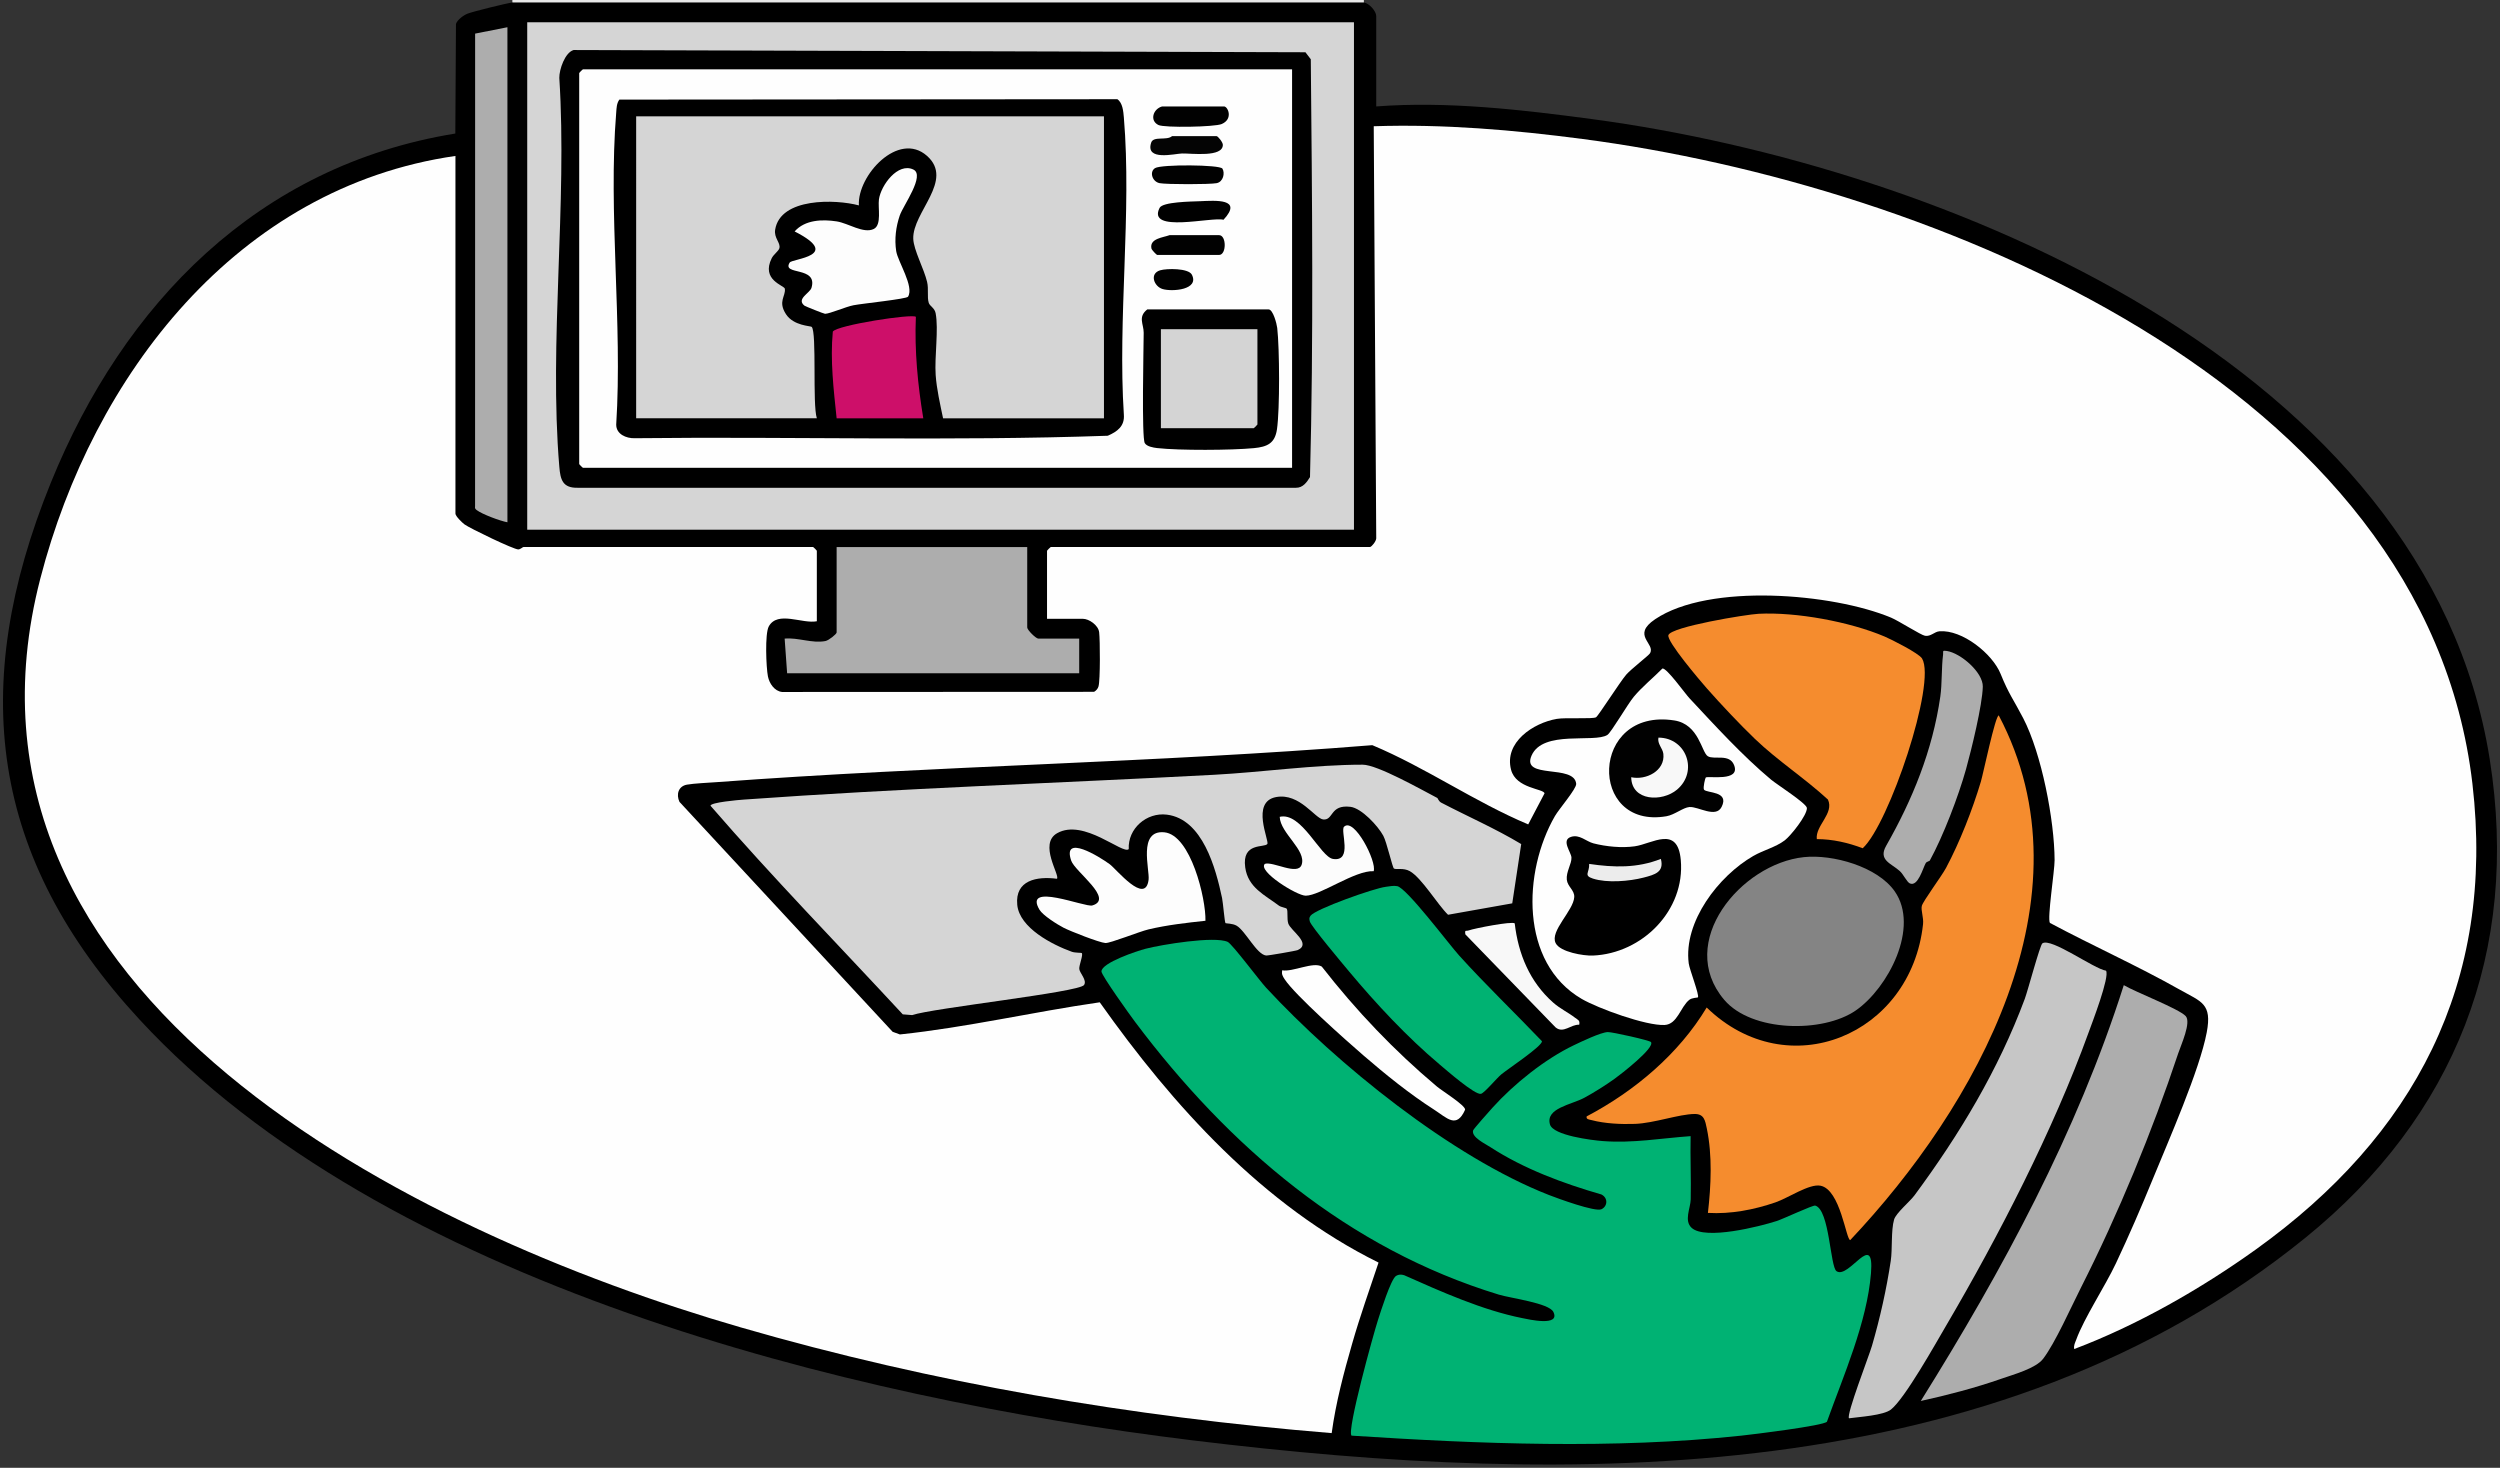
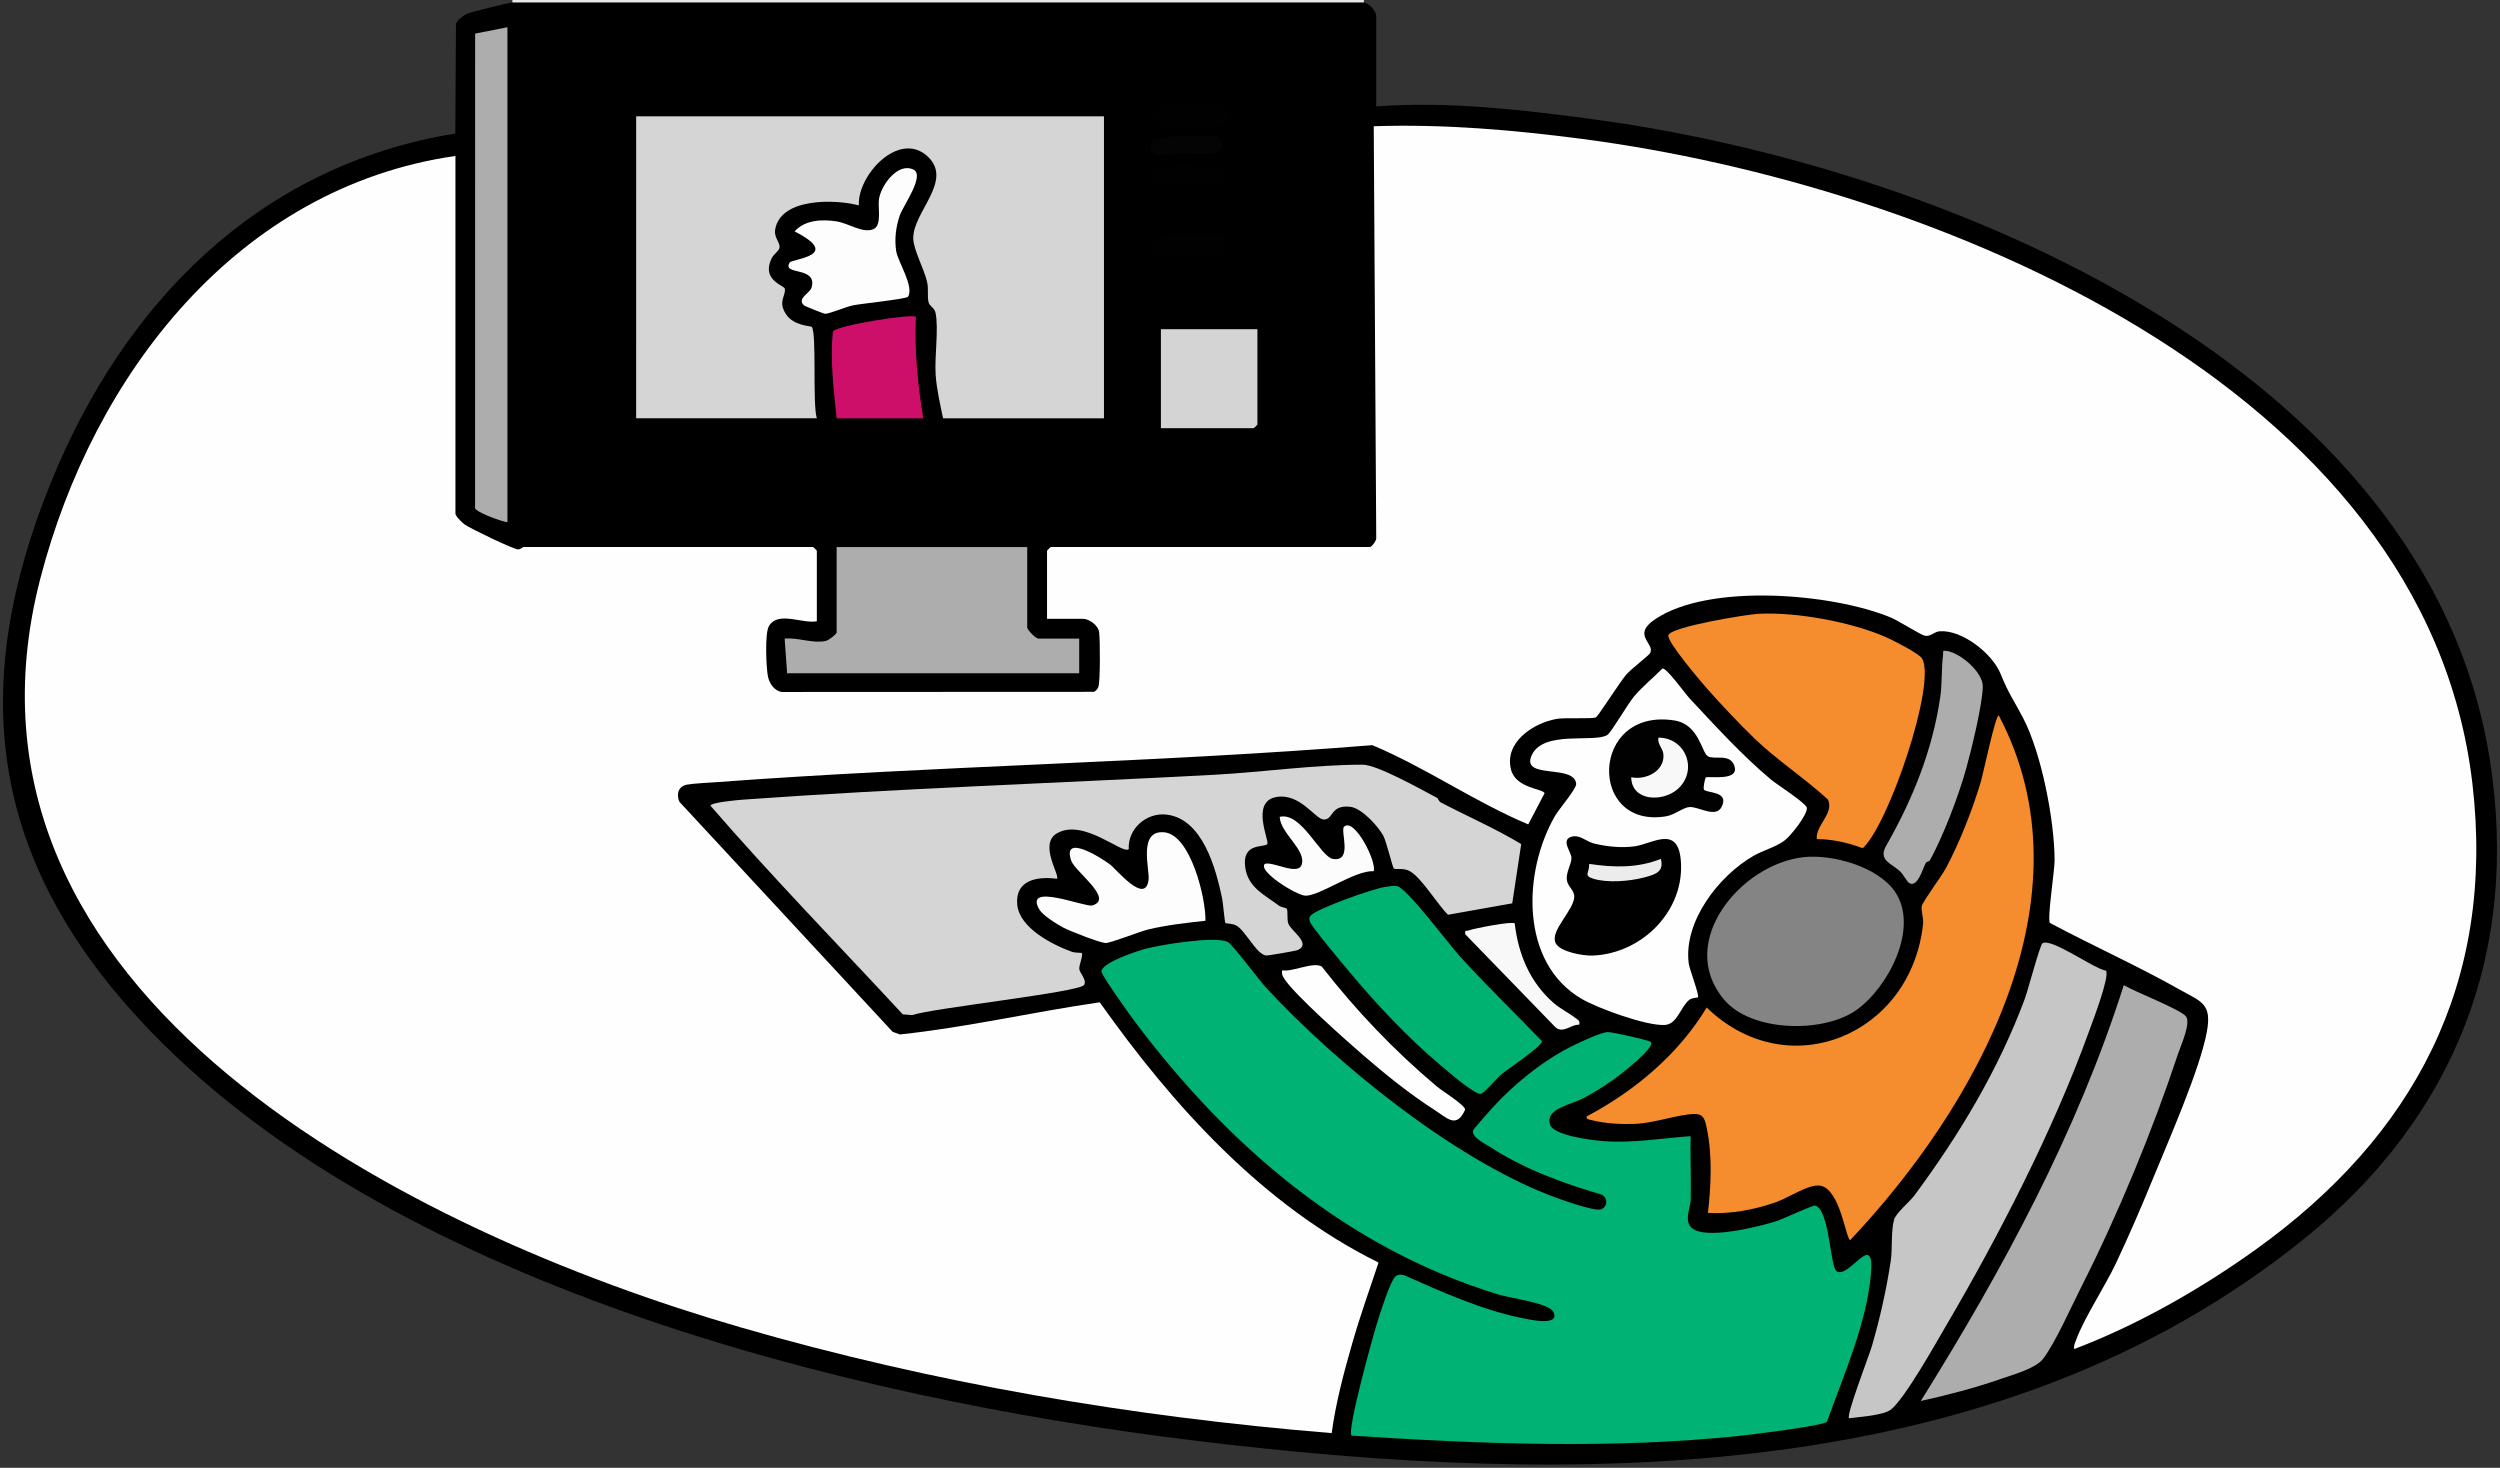
<svg xmlns="http://www.w3.org/2000/svg" id="Layer_1" data-name="Layer 1" viewBox="0 0 1010 593">
  <rect x="0" y="0" width="1010" height="593" fill="#333333" stroke="none" />
  <defs>
    <style>
      .cls-1 {
        fill: #f58c2e;
      }

      .cls-2 {
        fill: #010101;
      }

      .cls-3 {
        fill: #cd0f69;
      }

      .cls-4 {
        fill: #d4d4d4;
      }

      .cls-5 {
        fill: #00b272;
      }

      .cls-6 {
        fill: #c6c6c6;
      }

      .cls-7 {
        fill: #00b273;
      }

      .cls-8 {
        fill: #848484;
      }

      .cls-9 {
        fill: #040404;
      }

      .cls-10 {
        fill: #f8f8f8;
      }

      .cls-11 {
        fill: #fefefe;
      }

      .cls-12 {
        fill: #d5d5d5;
      }

      .cls-13 {
        fill: #fcfcfc;
      }

      .cls-14 {
        fill: #adadad;
      }

      .cls-15 {
        fill: #e8e8e8;
      }

      .cls-16 {
        fill: #ececec;
      }

      .cls-17 {
        fill: #fdfdfd;
      }
    </style>
  </defs>
  <path class="cls-15" d="M551,0v1c-.08.8-.39,2-.95,2-112.61.66-229.16.66-341.81,0l-1.24-2V0h344Z" />
  <path d="M551,1c2.16.32,5,3.53,5,5.5v36.5c28.66-2.19,58.82,1.32,87.36,5.14,141.34,18.94,337.25,99.39,362.48,258.52,12.31,77.65-14.1,144.43-74.37,193.32-125.42,101.74-297.06,100.6-449.85,81.9-139.6-17.09-326.67-63.37-425.14-169.86C-4.19,346.4-12.9,277.38,20.53,195.03,49.95,122.57,104.26,66.87,183.95,53.95l.26-44.25c.49-1.69,3.14-3.61,4.78-4.22,2.3-.87,15.5-4.14,18.02-4.48h344Z" />
  <path class="cls-11" d="M553.5,221c.8-.23,2.48-2.4,2.5-3.52l-1.01-166.48c28.27-.93,56.38,1.48,84.36,5.15,140.67,18.41,340.7,98.76,359.51,260.49,9.37,80.54-23.56,142.31-87.56,188.19-22.16,15.88-47.86,30.57-73.31,40.18-.3-1.46.33-2.46.78-3.71,3.2-8.83,11.66-21.57,16.07-30.93,5.27-11.17,10.23-22.65,14.91-34.09,6.31-15.42,18.89-43.92,21.78-59.22,2.2-11.68-2.15-12.3-10.87-17.22-17.03-9.62-35.25-17.76-52.5-26.99-1.13-1.81,1.92-21.08,1.9-25.35-.07-16.13-5.24-43.01-12.69-57.36-3.89-7.5-5.81-9.69-9.12-17.88-3.32-8.2-15.54-17.94-24.71-17.22-2.07.16-3.46,2.19-5.82,1.82-1.66-.26-10.62-6.03-13.74-7.34-23.55-9.82-73.46-14.08-95.31.65-9.83,6.62.41,9.84-2.12,13.82-.58.91-7.56,6.29-9.52,8.53-2.48,2.84-11.31,16.73-12.23,17.26-1.36.79-12.22.03-15.85.65-9.54,1.65-21.39,9.5-18.47,20.58,2,7.59,13.11,7.58,13.52,9.49l-6.6,12.56c-21.7-9.13-41.32-22.94-62.98-32.01-88.12,7.1-176.75,8.38-264.91,14.94-3.29.24-9.22.51-11.99,1.01-3.44.62-4.43,3.93-3.01,6.96l86.12,92.89,2.93,1.07c27.03-2.85,53.78-9.1,80.74-12.99,29.61,41.85,66.02,82.1,112.63,105.15-3.64,10.9-7.46,21.61-10.64,32.69-3.41,11.85-6.63,23.96-8.29,36.21-80.74-6.58-161.02-20.2-238.76-42.72C167.3,498.06-27.39,402.61,16.28,233.78,37.53,151.64,95.79,75.71,184,63v144.5c0,1,2.61,3.58,3.65,4.35,2.1,1.56,20.02,10.21,21.75,10.12.92-.05,1.76-.98,2.1-.98h117c.11,0,1.5,1.39,1.5,1.5v28.5c-5.83,1.16-15.83-4.38-19.41,2.08-1.63,2.94-1.06,16.63-.35,20.19.57,2.85,2.62,5.95,5.7,6.3l126.07-.06c.86-.51,1.51-1.23,1.79-2.21.73-2.49.64-18.62.26-21.85-.35-2.9-4.13-5.44-6.56-5.44h-14.5v-27.5c0-.11,1.39-1.5,1.5-1.5h129Z" />
  <path class="cls-7" d="M667,421.01c1.67,2.31-12.34,13.12-14.68,14.8-3.73,2.68-8.26,5.52-12.29,7.71-5.12,2.77-15.74,4.18-13.84,10.76,1.29,4.46,16.91,6.37,21.33,6.71,12.14.94,23.52-1.14,35.49-1.99-.19,8.49.23,17.04.04,25.55-.08,3.55-2.82,8.63.4,11.52,5.55,4.98,27.37-.54,34.34-2.78,2.59-.83,14.63-6.5,15.57-6.23,5.81,1.68,6.01,24.74,8.6,26.5,4.97,3.38,15.34-16.91,13.92.82-1.6,19.9-11.12,41.36-17.79,59.98-1.2,1.62-30.15,5.17-34.59,5.64-51.85,5.52-105.62,3.37-157.48,0-1.99-1.94,8.87-41.13,10.7-46.78,1.04-3.21,5.17-16.42,7.28-17.75,1.04-.66,2.13-.63,3.27-.29,14.89,6.63,31.7,14.15,47.73,17.34,2.41.48,15.52,3.54,12.56-2.5-1.75-3.58-17.24-5.53-22.07-7-60.95-18.59-108.92-59.63-146.88-110.12-1.99-2.64-13.6-18.82-13.62-20.41-.04-3.53,14.52-8.34,17.81-9.19,6.47-1.68,27.85-5.21,33.19-2.78,1.78.81,12.81,15.59,15.5,18.5,28.57,30.86,74.98,68.4,114.25,83.75,3.64,1.42,18.75,6.96,21.25,5.76s2.74-4.57-.04-5.97c-15.4-4.44-31.39-10.36-44.86-19.13-2.08-1.36-7.71-3.98-6.96-6.74.16-.58,6.73-7.96,7.86-9.21,8.61-9.55,21.2-19.64,32.81-25.19,2.99-1.43,10.91-5.24,13.75-5.33,1.71-.06,16.94,3.33,17.47,4.05Z" />
-   <rect class="cls-12" x="213" y="9" width="334" height="205" />
  <path class="cls-12" d="M580.66,322.36c.24.13.49,1.33,1.61,1.92,10.76,5.62,21.83,10.43,32.3,16.72l-3.62,23.95-25.94,4.61c-4.25-4.12-10.65-14.92-15.44-17.61-2.64-1.48-5.54-.49-6.43-1.07-.58-.38-2.9-10.66-4.28-13.22-2.12-3.93-8.76-11.17-13.31-11.71-8.35-.99-6.74,5.55-10.98,5.11-3.3-.35-9.51-10.8-19.01-9.05-10.4,1.92-2.66,17.7-3.56,18.96-1.16,1.62-10.35-.78-8.93,9.46,1.13,8.18,7.88,11.12,13.62,15.45.86.65,2.91.86,3.17,1.29.54.88-.01,3.99.6,5.91.92,2.9,9.57,8.1,3.85,10.74-.71.33-12.01,2.28-12.78,2.21-3.83-.37-8.35-9.98-11.96-12.06-1.62-.94-4.31-.86-4.47-1.02-.36-.36-.99-8.3-1.38-10.12-2.55-12.01-7.83-31.91-22.3-33.71-8.22-1.02-15.82,5.65-15.41,13.92-2.34,2.37-18.16-12.53-28.92-6.43-7.6,4.31,1.24,17.06-.08,18.41-8.13-1.06-16.97.55-16.04,10.51.88,9.37,14.25,16.18,22.07,18.99,1.28.46,3.83.36,3.98.5.72.7-1.15,4.95-.99,6.46.17,1.66,3.24,4.53,1.92,6.47-1.98,2.91-61.42,9.35-69.43,12.15l-3.8-.3c-25.88-27.95-52.71-55.43-77.68-84.29.07-1.35,11.22-2.32,13.49-2.48,63.06-4.53,126.72-6.64,189.98-10.02,19.77-1.06,40.26-4.07,60.01-4.08,5.95,0,23.71,10.1,30.16,13.45Z" />
  <path class="cls-1" d="M690,490c1.26-10.98,1.83-23.17-.44-34.06-.67-3.2-1.07-5.92-4.91-5.89-6.36.05-16.37,3.72-24.1,4-5.59.2-12.17-.09-17.58-1.53-.93-.25-2.26-.25-1.96-1.5,19.32-10.17,37.21-25.2,48.49-43.99,32.82,31.85,82.54,11.24,87.41-33.67.29-2.72-.95-5.66-.49-7.4.54-2,7.98-11.97,9.75-15.28,5.53-10.32,10.74-23.65,14.1-34.9.98-3.3,5.84-26.76,7.23-26.75,38.72,73.39-9.26,158.2-60,211.96-1.69.04-3.94-20.43-12.04-21.97-4.57-.87-13.02,4.98-18.21,6.75-8.71,2.98-18.03,4.78-27.26,4.24Z" />
  <path class="cls-6" d="M850.84,392.15c1.55,2.48-5.65,21.12-7.09,25.1-14.28,39.46-36.37,82.3-57.58,118.42-4.3,7.33-16.59,29.32-22.22,33.78-3.01,2.38-12.8,2.97-16.95,3.54-1.22-1.25,8.09-25.2,9.26-29.23,3.25-11.14,5.89-22.91,7.61-34.39.71-4.71.06-12.22,1.34-16.66.75-2.61,6.4-7.3,8.23-9.77,18.14-24.51,33.93-50.75,44.58-79.42,1.24-3.35,6.13-21.73,7.1-22.4,3.5-2.44,20.82,10.31,25.72,11.04Z" />
  <path class="cls-11" d="M685.96,402.95c-.12.13-2.37.1-3.49.99-3.57,2.83-4.77,9.88-9.96,10.15-7.42.39-26.86-6.66-33.55-10.56-24.99-14.59-23.73-51.36-10.77-73.84,1.66-2.87,8.77-11.09,8.59-13.03-.73-8.1-22.27-1.66-18.04-11.39,4.57-10.51,25.4-4.98,30.65-8.37,1.54-.99,8.19-12.46,10.63-15.37,3.44-4.13,7.83-7.63,11.6-11.46,1.71-.31,9.1,10.06,10.85,11.94,10.42,11.16,21.37,23.19,33.04,32.96,2.37,1.98,14.43,9.66,14.48,11.48.07,2.93-6.5,11.2-8.98,13.07-3.65,2.76-8.6,3.94-12.7,6.3-13.97,8.05-28.26,26.55-26.06,43.42.32,2.45,4.42,12.93,3.7,13.71Z" />
  <path class="cls-1" d="M733.99,339c-.66-5.47,7.11-10.33,4.5-15.97-9.4-8.66-20.26-15.66-29.5-24.51-5.99-5.74-13.99-14.24-19.5-20.5-2.57-2.93-16.22-18.93-15.46-21.42,1.03-3.38,31.49-8.38,36.43-8.63,15.26-.77,36.8,3.2,50.9,9.18,2.86,1.21,13.87,6.79,15.14,8.87,5.95,9.8-13.46,67.17-23.97,76.67-5.9-2.24-12.15-3.68-18.53-3.69Z" />
  <path class="cls-14" d="M776,565.99c32.98-52.81,63.07-108.37,82.01-167.99,4.6,2.75,22.31,9.57,25,12.49,2.33,2.52-1.87,11.63-3,15.03-10.51,31.64-24.26,64.98-39.31,94.69-3.94,7.78-10.41,22.36-15.27,28.73-2.99,3.92-11.97,6.35-16.92,8.08-10.53,3.68-21.62,6.58-32.52,8.97Z" />
  <path class="cls-14" d="M415,221v32.5c0,1,3.5,4.5,4.5,4.5h16.5v14h-118l-1-14c5.39-.53,11.1,2.03,16.48.98,1.31-.25,4.52-2.81,4.52-3.47v-34.5h77Z" />
  <path class="cls-8" d="M728.78,346.28c11.61-1.22,29.65,3.8,36.66,13.78,10.24,14.58-2.7,39.18-15.71,48.17-13.32,9.2-42.07,8.75-53.15-4.31-19.72-23.23,6.79-54.96,32.2-57.64Z" />
  <path class="cls-5" d="M559.78,358.28c1.58-.16,3.05-.58,4.68-.28,3.84.7,20.86,23.41,25.03,28.02,10.74,11.88,22.39,23.03,33.45,34.62.34,1.87-13.82,11.26-16.4,13.4-1.9,1.56-6.78,7.49-8.23,7.87-2.37.6-14.12-9.69-16.77-11.92-13.04-10.98-25.58-24.42-36.5-37.5-2.43-2.91-15.38-18.3-15.86-20.2-.25-.97-.37-1.46.27-2.33,1.98-2.72,25.92-11.21,30.35-11.67Z" />
  <path class="cls-14" d="M205,11v200c-2.92-.53-10.16-3.22-12.38-4.9-.61-.46-.84-.77-.69-1.56l.02-190.96,13.06-2.58Z" />
  <path class="cls-17" d="M487,371.99c-7.66.82-15.5,1.71-23.01,3.49-3.71.88-15.48,5.64-17.41,5.5-2.46-.17-14.16-4.76-16.9-6.18-2.53-1.3-8.37-4.98-9.73-7.27-6.72-11.31,18.44-.88,21.33-1.72,9-2.61-6.99-13.63-8.51-18.1-3.74-10.99,11.44-1.59,15.56,1.44,2.75,2.02,14.41,16.66,15.7,6.27.51-4.09-4.41-20.18,6.33-19.17s16.88,26.96,16.64,35.72Z" />
  <path class="cls-14" d="M779.64,347.66c-.15.28-1.26.4-1.64,1.04-1.13,1.93-3.1,9.63-6.4,8.21-1.21-.52-2.59-3.62-4.05-4.96-3.43-3.15-8.88-4.4-5.54-10.26,10.61-18.62,18.73-38.44,21.88-60.31.74-5.15.43-11.66,1.11-16.9.17-1.32-.51-1.8,1.5-1.49,5.64.87,14.7,8.68,14.55,14.44-.18,7.46-4.62,25.55-6.78,33.33-3.01,10.79-9.24,27.1-14.63,36.9Z" />
  <path class="cls-11" d="M518,392c4.25.78,12.58-3.61,16-1.5,13.82,17.74,29.3,34.02,46.53,48.47,2.08,1.75,11.61,7.65,11.37,9.36-3.5,7.83-7.24,3.36-12.63-.1-9.75-6.25-19.52-14.14-28.29-21.71-6.81-5.88-27.93-24.6-32.03-30.97-.79-1.23-1.23-1.98-.96-3.54Z" />
  <path class="cls-13" d="M543,334c4.08-3.94,13.32,14.13,11.96,17.96-7.55-.41-21.59,9.9-27.46,9.9-3.59,0-19.5-9.91-16.5-12.86,3.3-1.11,13.31,4.9,14.86.35,2.02-5.92-8.62-12.7-8.86-19.35,8.86-2.1,16.41,16.22,21.54,17.01,8.12,1.26,2.83-11.45,4.46-13.02Z" />
  <path class="cls-10" d="M611.95,373.05c1.43,12.39,6.08,23.63,15.52,31.98,2.85,2.52,6.16,4.05,8.86,6.14,1.11.86,2.07,1,1.67,2.82-3.43-.19-6.38,3.7-9.55,1.07l-36.44-37.57c-.32-2.07.26-1.2,1.36-1.6,2.34-.85,17.57-3.81,18.59-2.84Z" />
  <path d="M231.71,20.21l295.69.9,2.16,2.84c.53,56.15,1.15,112.73-.32,168.8-1.32,2.14-2.9,4.36-5.69,4.31H233.45c-6.14.14-7.05-3.22-7.49-8.51-4.22-50.22,3.27-106.25,0-157.08-.05-3.37,2.28-10.24,5.75-11.25Z" />
  <path d="M634.65,338.11c3.49-1.16,6.12,1.84,9.12,2.61,5.14,1.31,11.35,1.93,16.64,1.19,7.14-1.01,17.37-8.67,18.63,5.54,1.81,20.35-15.55,37.76-35.52,38.6-3.73.16-13.24-1.41-15.04-5.04-2.42-4.88,7.23-13.09,7.52-18.6.15-2.78-2.71-4.2-3.01-6.99-.34-3.21,1.98-6.38,1.88-8.96-.08-2.14-4.25-7.01-.23-8.34Z" />
  <path class="cls-2" d="M689.12,314.12c-.2.18-1.18,4.06-.7,4.91,1.14,1.48,10.38.49,7.11,6.97-2.35,4.65-9.4-.21-12.98.04-2.53.18-6.03,3.16-9.29,3.72-31.84,5.49-30.99-44.03,3.17-38.7,10.01,1.56,10.97,12.92,13.54,14.46s8.66-1.15,10.57,3.51c2.86,6.96-10.56,4.31-11.42,5.09Z" />
-   <path class="cls-11" d="M522,28v161H235.5c-.11,0-1.5-1.39-1.5-1.5V29.5c0-.11,1.39-1.5,1.5-1.5h286.5Z" />
  <path class="cls-16" d="M670.99,347c1.4,5.33-2.4,6.36-6.95,7.54-5.82,1.51-14.77,2.26-20.5.41-3.94-1.28-1.32-2.41-1.52-5.93,10.06,1.48,19.38,1.75,28.96-2.02Z" />
  <path class="cls-10" d="M659,314c5.99,1.31,13.74-2.59,13-9.42-.24-2.25-2.52-4.06-1.99-6.58,11.34.04,16.2,13.68,7.51,21.01-6.02,5.07-18.36,4.7-18.51-5.01Z" />
  <path d="M250.24,40.24l201.18-.16c2.15,1.48,2.41,4.95,2.62,7.38,3.23,38.4-2.53,81.22,0,120.08.36,4.64-2.66,6.84-6.5,8.5-63.47,2.24-127.44.27-191.09,1-3.47.11-7.51-1.63-7.5-5.5,2.59-40.89-3.28-85.67,0-126.09.15-1.83.15-3.67,1.28-5.22Z" />
  <path d="M463.5,125h49c1.8,0,3.3,5.78,3.5,7.5.95,8.35,1.07,32.78-.1,40.9-.82,5.7-3.87,7.12-9.35,7.65-9.1.87-30.12.98-39.07-.03-1.54-.18-4.18-.62-4.99-2.01-1.31-2.21-.47-38.55-.44-44.55.02-3.52-2.45-6.4,1.45-9.46Z" />
  <path class="cls-2" d="M469.5,43h25c1.57,0,3.82,5.04-.91,7.1-2.81,1.23-23.18,1.58-25.59.4-3.62-1.76-2.19-6.48,1.5-7.5Z" />
  <path class="cls-2" d="M472.5,95h20c3.05,0,3.05,8,0,8h-25c-.23,0-2.2-1.99-2.33-2.64-.8-4.05,4.82-4.4,7.33-5.36Z" />
  <path d="M484.79,81.29c6.15-.25,17.59-1.23,9.5,7.5-4.58-1.3-31.03,5.56-25.82-4.8,1.24-2.46,12.76-2.55,16.32-2.7Z" />
  <path class="cls-9" d="M473.5,55h18c.51,0,2.52,2.41,2.53,3.5.04,5.2-12.73,3.41-16.52,3.51-2.89.07-14.94,3.19-12.43-4.41.91-2.75,6.3-.69,8.42-2.6Z" />
  <path class="cls-2" d="M493.86,68.13c1.09,1.76.36,5.36-2.36,5.87-2.87.54-20.15.54-23,0-3.03-.58-4.24-4.63-1.84-6.09,2.56-1.56,26.19-1.41,27.2.22Z" />
-   <path class="cls-2" d="M468.71,109.2c2.64-.79,11.45-.9,12.81,1.78,3.08,6.08-7.86,6.96-11.81,5.8-3.51-1.03-5.44-6.26-1-7.58Z" />
  <path class="cls-12" d="M446,47v122h-65c-1.16-5.56-2.6-11.86-2.99-17.51-.5-7.33,1.25-18.52-.02-24.98-.43-2.17-2.36-2.78-2.79-4.21-.7-2.34.03-5.47-.64-8.36-1.22-5.27-5.46-12.96-5.6-17.48-.35-10.76,16.67-23.6,5.56-33.48-11.52-10.24-28.22,7.92-27.53,20-9.44-2.54-31.69-3.18-33.82,9.77-.57,3.45,2.29,5.33,1.7,7.53-.31,1.15-2.31,2.47-3.08,4.01-4.45,8.91,5.1,11.02,5.29,12.35.43,3.04-2.92,5.11.47,10.31,3.06,4.71,9.97,4.69,10.38,5.11,2.12,2.22.24,31.42,2.08,36.92h-73V47h189Z" />
  <path class="cls-17" d="M366.86,119.86c-.59.95-18.49,2.76-22.04,3.46-3.15.61-9.55,3.42-11.49,3.46-.45,0-7.96-3.01-8.31-3.28-3.47-2.72,2.18-5.08,2.82-7.21,2.67-8.91-12.2-4.88-8.79-10.23,1.01-1.59,21.53-2.59,1.98-12.56,4.19-4.74,11.2-4.95,17.03-4.05,4.64.72,10.84,5.08,14.95,3.05,3.29-1.63,1.62-8.51,2.08-11.92.77-5.71,7.65-15.07,13.9-12.09,4.88,2.33-4.09,14.51-5.47,18.52-1.57,4.56-2.2,9.57-1.46,14.42.66,4.3,7.34,14.32,4.79,18.42Z" />
  <path class="cls-3" d="M338,169c-1.2-11.56-2.65-23.42-1.54-35.04,1.75-2.62,32.21-7.3,33.55-5.96-.57,13.78.77,27.44,3,41h-35Z" />
  <path class="cls-4" d="M508,133v38.5c0,.11-1.39,1.5-1.5,1.5h-37.5v-40h39Z" />
</svg>